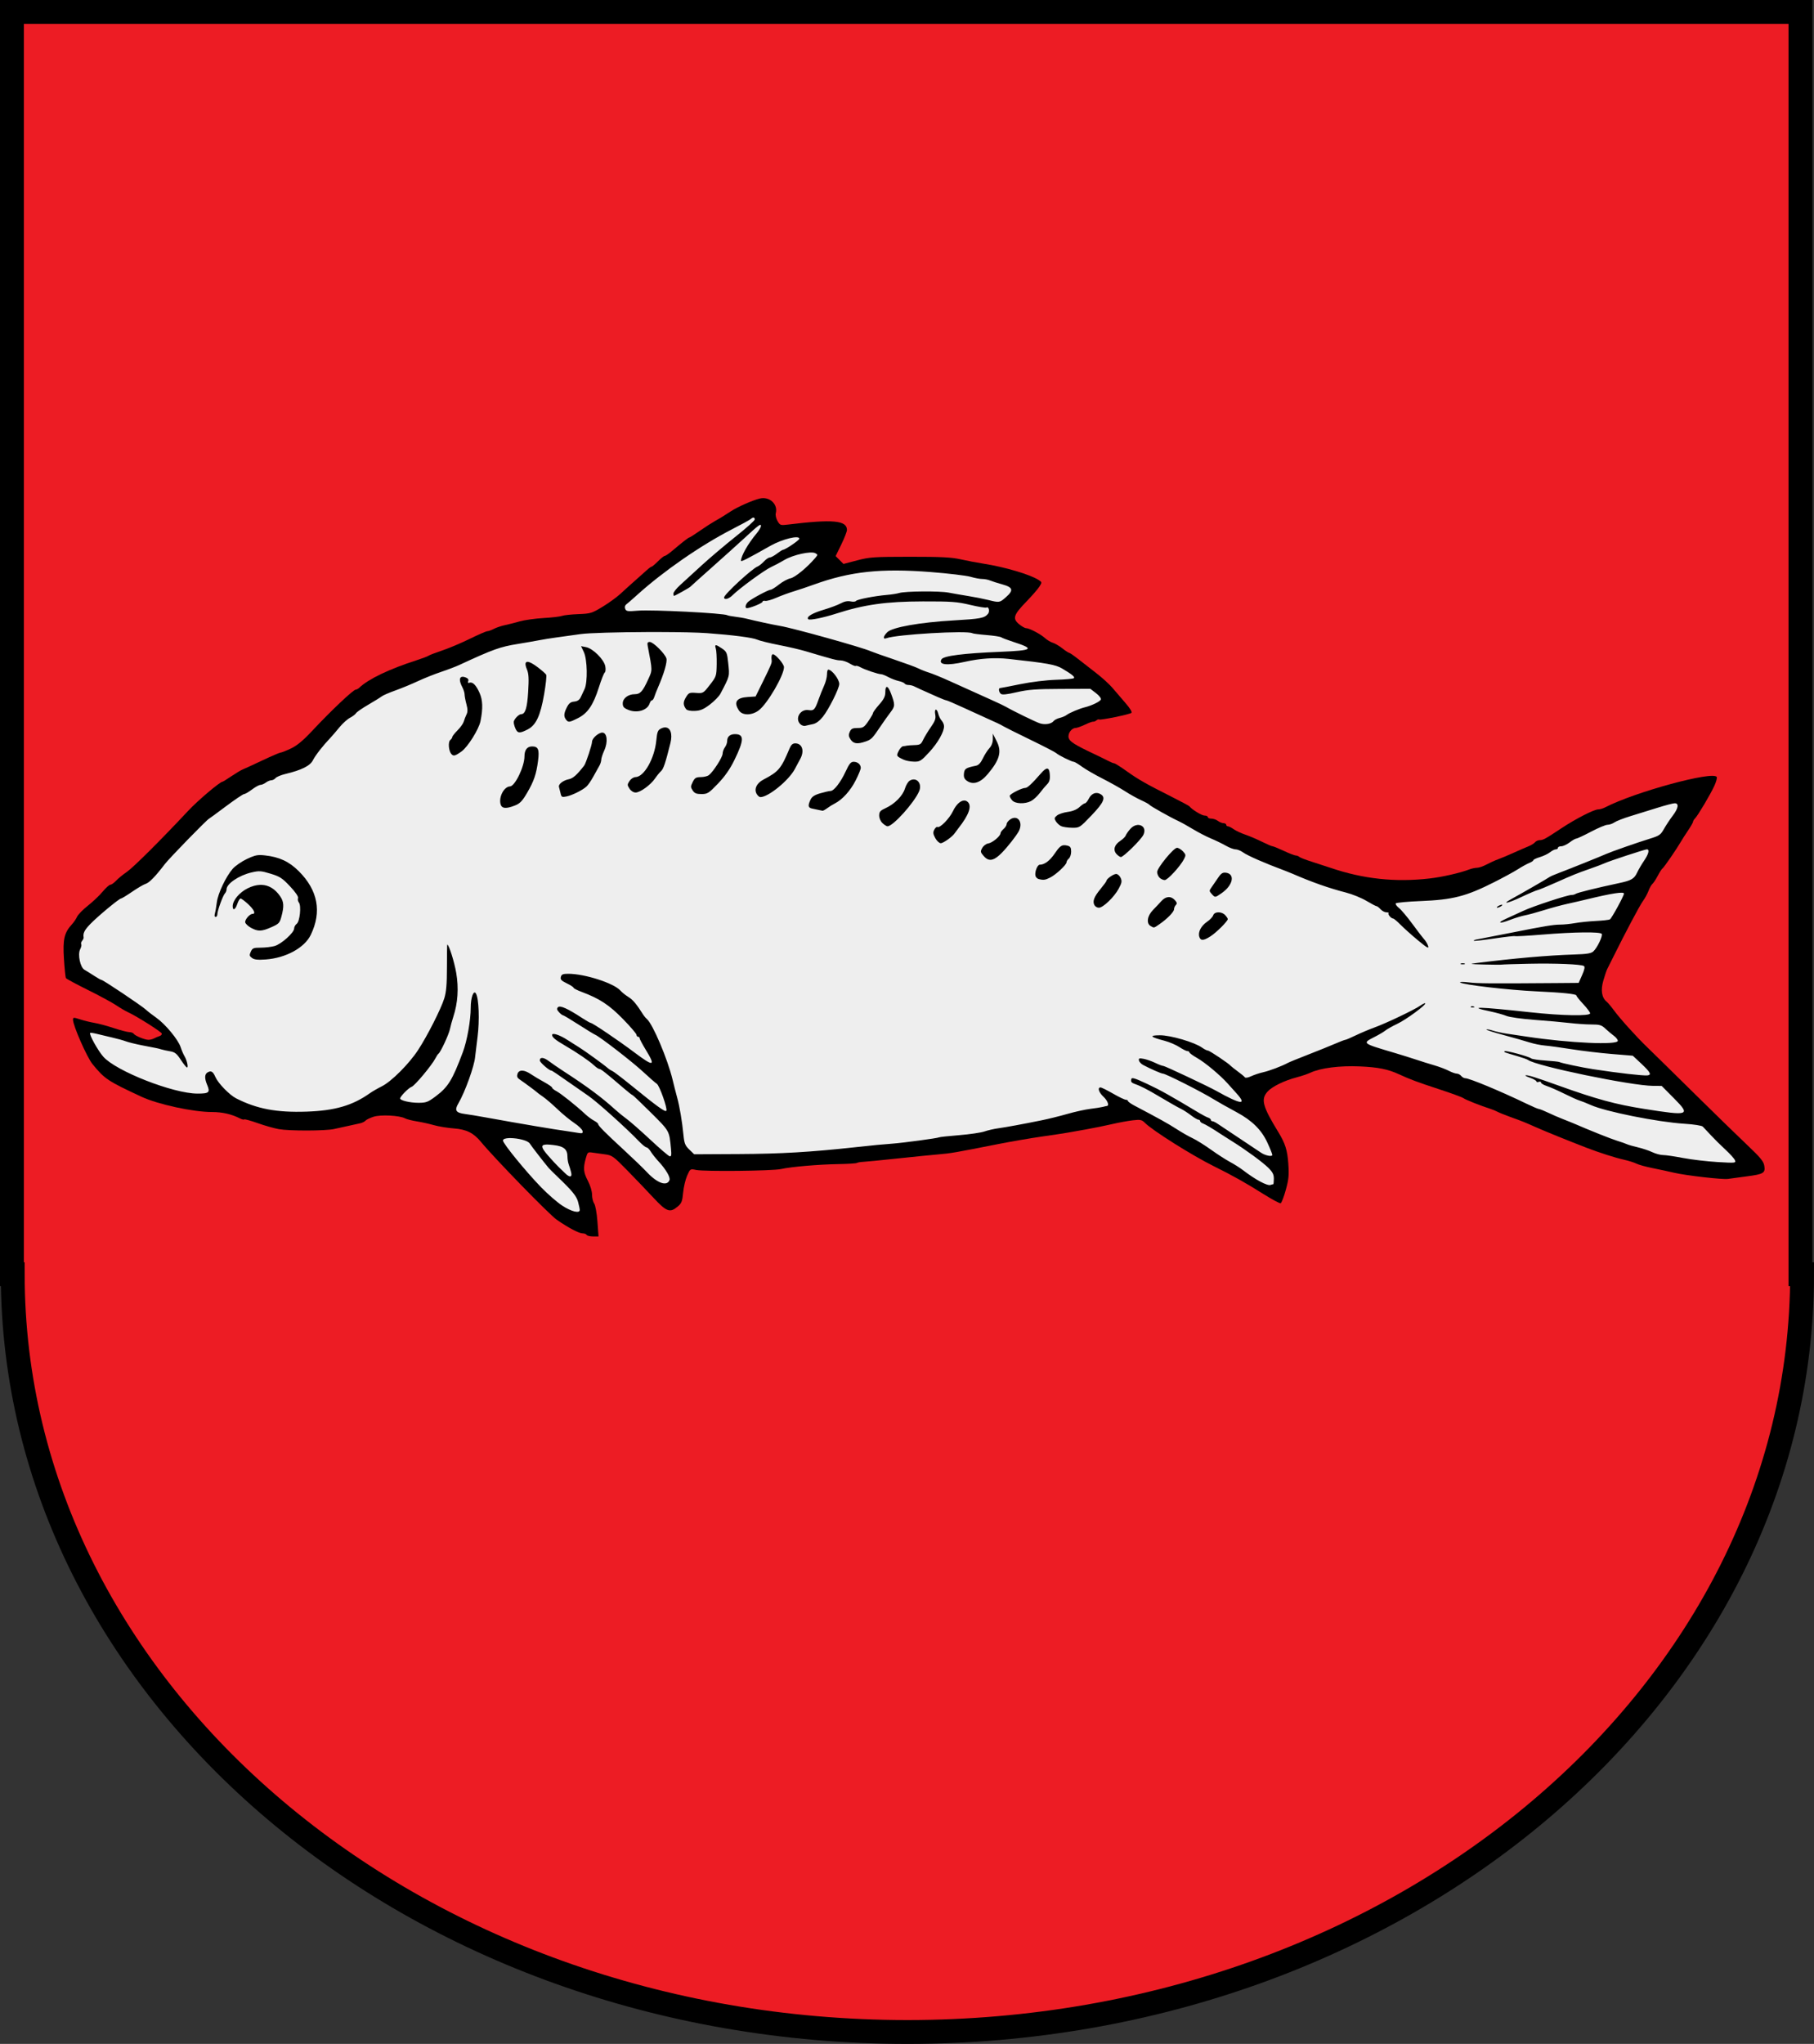
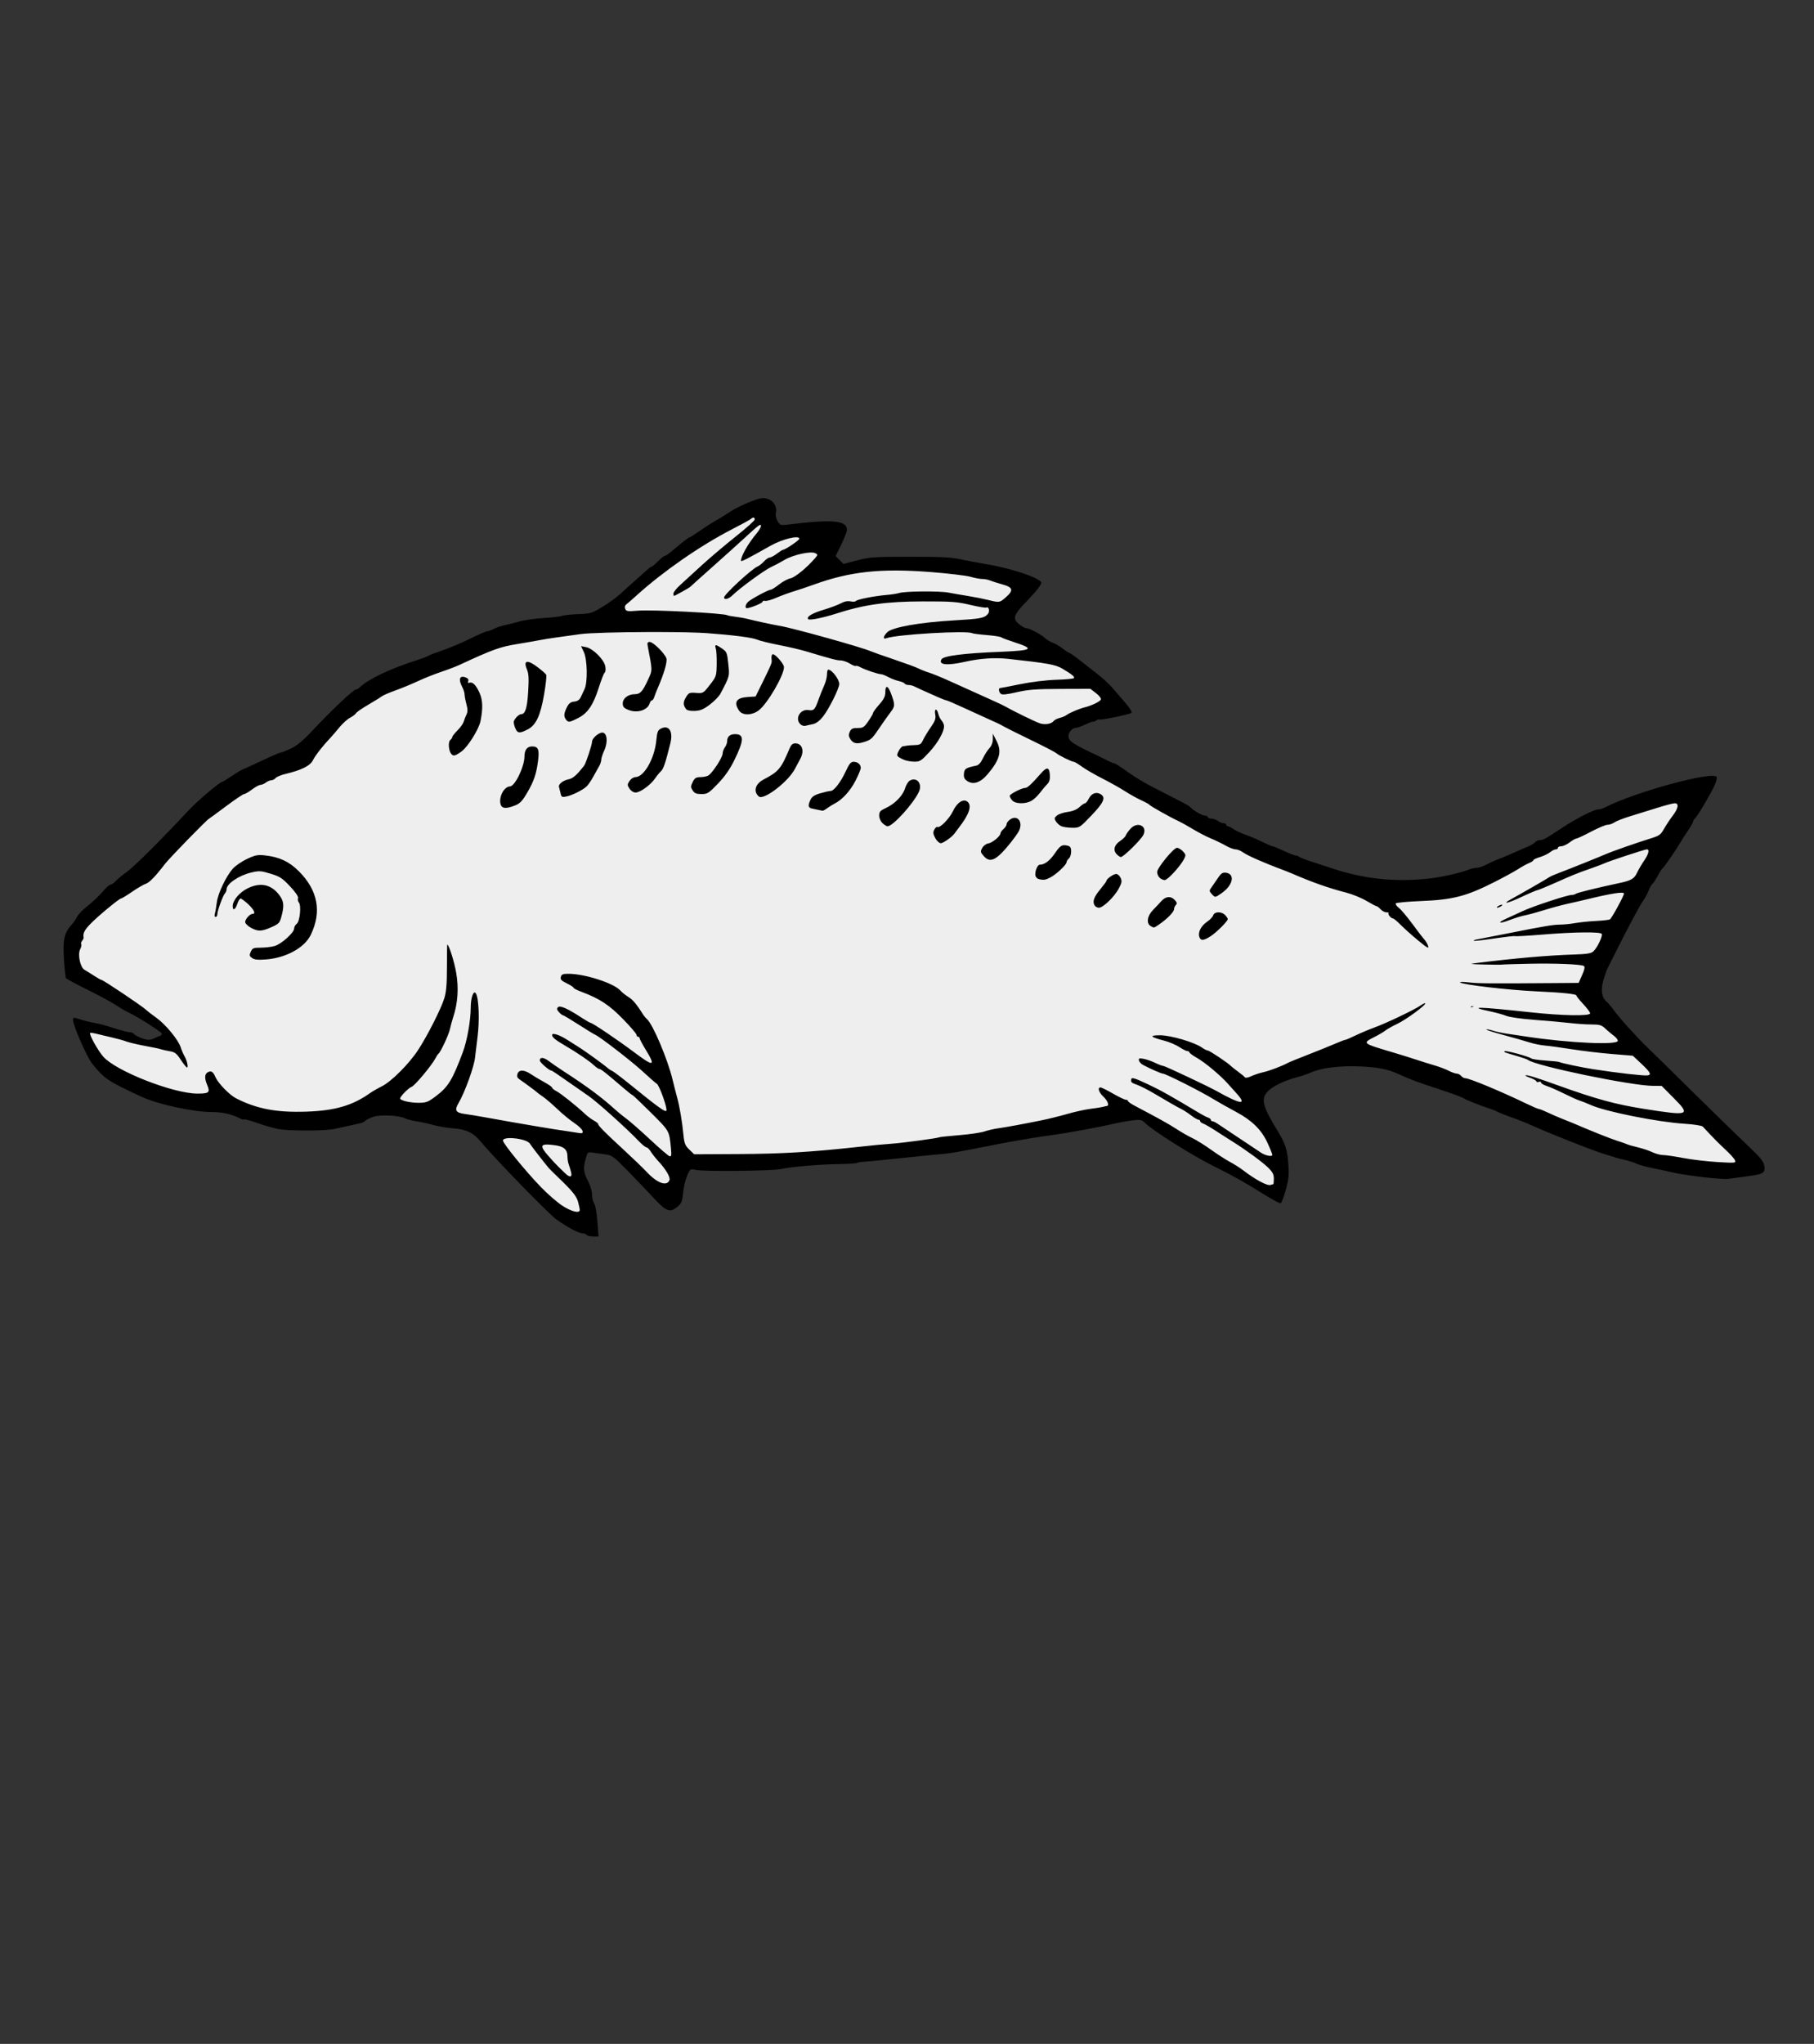
<svg xmlns="http://www.w3.org/2000/svg" xmlns:ns1="http://sodipodi.sourceforge.net/DTD/sodipodi-0.dtd" xmlns:ns2="http://www.inkscape.org/namespaces/inkscape" id="svg2" ns1:version="0.32" ns2:version="0.45.1" width="1181.301" height="1330.563" version="1.0" ns1:docbase="/home/liftarn/Bilder" ns1:docname="Barsbek_Wappen.svg" ns2:output_extension="org.inkscape.output.svg.inkscape">
  <rect width="100%" height="100%" fill="#333333" stroke="none" />
  <defs id="defs5" />
  <ns1:namedview ns2:window-height="627" ns2:window-width="910" ns2:pageshadow="2" ns2:pageopacity="0.0" guidetolerance="10.0" gridtolerance="10.0" objecttolerance="10.0" borderopacity="1.0" bordercolor="#666666" pagecolor="#ffffff" id="base" ns2:zoom="0.29465683" ns2:cx="855.87819" ns2:cy="630.3173" ns2:window-x="0" ns2:window-y="25" ns2:current-layer="svg2" />
-   <path d="M 7.77,7.77 L 7.77,829.493 L 8.293,829.493 C 8.293,1101.795 269.306,1322.793 590.912,1322.793 C 912.518,1322.793 1173.532,1101.795 1173.532,829.493 L 1172.476,829.493 L 1172.476,7.77 L 7.77,7.77 z " style="fill:#ed1c24;fill-opacity:1;stroke:#000000;stroke-width:15.539" id="CoA_Nr._11" />
  <g id="g2320" transform="translate(-1.458,-4.083)">
    <path id="path2300" d="M 383.5,808 C 383.16,807.45 381.991,807 380.901,807 C 378.48,807 371.65,803.404 363.979,798.09 C 359.132,794.731 323.36,757.99 314.654,747.428 C 309.836,741.583 305.188,739.276 297,738.666 C 292.875,738.358 287.025,737.4 284,736.536 C 280.975,735.673 275.959,734.564 272.854,734.074 C 269.748,733.583 266.303,732.698 265.199,732.106 C 261.623,730.193 249.337,729.571 244.711,731.07 C 242.395,731.82 240.05,732.959 239.5,733.601 C 238.95,734.243 237.375,735.021 236,735.331 C 230.929,736.472 223.376,738.129 219,739.062 C 213.083,740.324 189.983,740.366 183,739.129 C 179.975,738.593 173.795,736.837 169.267,735.227 C 164.739,733.617 160.801,732.533 160.516,732.818 C 160.23,733.103 158.985,732.814 157.748,732.175 C 152.389,729.407 146.261,728 139.567,728 C 127.2,728 104.266,723.026 93.5,718.009 C 71.532,707.771 69.66,706.524 61.707,696.818 C 58.105,692.422 49,671.722 49,667.928 C 49,666.314 49.324,666.3 53.75,667.72 C 56.362,668.559 60.525,669.576 63,669.98 C 65.475,670.385 71.1,671.899 75.5,673.345 C 79.9,674.791 84.486,675.98 85.691,675.987 C 86.896,675.994 88.164,676.457 88.509,677.015 C 89.335,678.352 95.733,681 98.136,681 C 99.176,681 100.809,680.583 101.764,680.073 C 102.719,679.563 104.325,678.888 105.333,678.572 C 106.341,678.257 107,677.5 106.797,676.891 C 106.393,675.678 90.607,665.7 85,663.112 C 83.075,662.224 79.475,660.119 77,658.433 C 74.525,656.748 66.299,652.296 58.72,648.54 C 51.14,644.784 44.691,641.309 44.388,640.819 C 44.085,640.328 43.503,634.656 43.094,628.214 C 42.29,615.535 43.299,611.215 48.334,605.767 C 49.525,604.479 51.026,602.262 51.67,600.842 C 52.313,599.421 55.463,596.197 58.67,593.677 C 61.876,591.157 66.21,587.049 68.3,584.548 C 70.39,582.046 72.674,580 73.375,580 C 74.077,580 75.742,578.827 77.076,577.394 C 78.409,575.96 81.525,573.41 84,571.727 C 88.173,568.889 106.267,550.88 124,531.915 C 130.28,525.199 144.678,513 146.325,513 C 146.586,513 149.207,511.375 152.15,509.389 C 155.092,507.402 158.4,505.426 159.5,504.996 C 160.6,504.566 166.36,501.916 172.301,499.107 C 178.241,496.298 183.598,494 184.204,494 C 184.811,494 187.808,492.817 190.865,491.37 C 194.815,489.502 198.75,486.258 204.462,480.16 C 217.207,466.554 231.543,453 233.189,453 C 233.714,453 234.736,452.438 235.46,451.75 C 241.441,446.073 255.027,439.581 273,433.812 C 276.575,432.664 279.95,431.382 280.5,430.962 C 281.05,430.542 285.04,429.015 289.366,427.567 C 293.692,426.12 301.789,422.701 307.359,419.968 C 312.929,417.236 318.074,415 318.793,415 C 319.511,415 321.433,414.31 323.063,413.467 C 324.694,412.624 327.934,411.534 330.264,411.045 C 332.594,410.555 336.975,409.446 340,408.579 C 343.025,407.713 349.942,406.746 355.37,406.431 C 360.799,406.117 366.23,405.483 367.44,405.023 C 368.649,404.563 373.433,404.043 378.069,403.868 C 386.055,403.566 386.892,403.311 393.943,399.025 C 398.037,396.536 403.311,392.7 405.664,390.5 C 408.017,388.3 412.252,384.475 415.076,382 C 417.899,379.525 421.308,376.488 422.65,375.25 C 423.993,374.012 425.408,372.986 425.795,372.968 C 426.183,372.951 428.053,371.376 429.952,369.468 C 431.85,367.561 433.821,366 434.331,366 C 434.84,366 436.99,364.538 439.107,362.75 C 445.974,356.951 449.763,354 450.339,354 C 450.65,354 453.738,352.033 457.202,349.629 C 460.666,347.224 465.021,344.412 466.881,343.379 C 470.521,341.355 471.333,340.858 477.63,336.793 C 482.043,333.944 491.733,329.687 496.242,328.617 C 502.572,327.114 508.204,332.29 506.66,338.192 C 506.346,339.391 506.853,341.653 507.798,343.275 C 509.414,346.051 509.752,346.167 514.5,345.584 C 543.79,341.987 553,342.821 553,349.069 C 553,350.128 551.343,354.391 549.318,358.542 L 545.635,366.09 L 548.195,368.65 L 550.755,371.209 L 559.627,368.879 C 567.792,366.735 570.534,366.547 594,366.531 C 614.314,366.516 621.025,366.855 627,368.195 C 631.125,369.121 637.875,370.402 642,371.041 C 655.687,373.162 672.274,378.07 677.809,381.636 C 680.09,383.105 680.096,383.159 678.295,386.003 C 677.292,387.587 673.469,391.979 669.799,395.764 C 661.498,404.325 660.707,406.734 665.006,410.351 C 666.737,411.808 668.812,413 669.617,413 C 671.75,413 679.102,416.858 682,419.498 C 683.375,420.75 685.625,422.096 687,422.489 C 688.375,422.882 691.161,424.507 693.191,426.101 C 695.222,427.696 697.247,429.025 697.691,429.056 C 698.136,429.086 700.612,430.774 703.194,432.806 C 705.776,434.838 711.176,439.04 715.194,442.144 C 719.212,445.248 724.075,449.68 726,451.992 C 727.925,454.305 731.678,458.677 734.34,461.708 C 737.249,465.021 738.817,467.583 738.27,468.13 C 737.25,469.15 717.788,473.122 717.114,472.448 C 716.878,472.211 716.127,472.479 715.447,473.044 C 714.767,473.608 713.826,473.982 713.355,473.875 C 712.885,473.768 710.475,474.642 708,475.818 C 705.525,476.994 702.782,477.966 701.905,477.978 C 699.256,478.015 696.689,481.623 697.373,484.349 C 698,486.847 701.208,488.89 714,494.938 C 717.575,496.628 721.774,498.683 723.331,499.505 C 724.888,500.327 726.574,501 727.077,501 C 727.581,501 731.183,503.276 735.082,506.059 C 742.774,511.547 747.656,514.326 764.5,522.804 C 770.55,525.85 775.725,528.626 776,528.973 C 777.701,531.124 784.032,535 785.844,535 C 787.03,535 788,535.45 788,536 C 788,536.55 789.039,537 790.309,537 C 791.579,537 793.491,537.661 794.559,538.468 C 795.626,539.276 797.288,539.951 798.25,539.968 C 799.212,539.986 800,540.45 800,541 C 800,541.55 800.493,542 801.096,542 C 801.698,542 803.386,542.847 804.846,543.882 C 806.306,544.917 809.683,546.502 812.352,547.404 C 815.02,548.307 819.904,550.385 823.205,552.023 C 826.505,553.66 829.628,555 830.144,555 C 830.661,555 833.971,556.35 837.5,558 C 841.029,559.65 844.52,561 845.258,561 C 845.996,561 847.028,561.4 847.55,561.889 C 848.072,562.378 851.65,563.771 855.5,564.986 C 859.35,566.2 864.975,568.035 868,569.063 C 889.264,576.29 910.067,578.523 932.352,575.969 C 940.678,575.016 952.217,572.389 958.388,570.042 C 959.896,569.469 962.12,569 963.33,569 C 964.54,569 967.315,568.043 969.496,566.874 C 971.678,565.705 975.046,564.183 976.982,563.492 C 978.917,562.802 983.425,560.913 987,559.295 C 990.575,557.676 994.948,555.775 996.717,555.069 C 998.486,554.363 1000.454,553.158 1001.089,552.392 C 1001.725,551.627 1003.096,551 1004.136,551 C 1006.361,551 1007.816,550.205 1018.207,543.312 C 1027.514,537.139 1039.492,531 1042.23,531 C 1043.309,531 1045.386,530.38 1046.846,529.622 C 1065.973,519.695 1116.919,505.825 1119.417,509.865 C 1119.769,510.435 1119.06,513.061 1117.841,515.7 C 1115.211,521.398 1107.175,534.945 1105.312,536.821 C 1104.591,537.548 1104,538.538 1104,539.021 C 1104,539.504 1102.54,542.06 1100.755,544.7 C 1098.97,547.34 1096.833,550.678 1096.005,552.118 C 1093.345,556.744 1084.995,568.885 1084.086,569.447 C 1083.603,569.745 1082.219,571.885 1081.012,574.202 C 1079.804,576.518 1078.252,578.883 1077.563,579.457 C 1076.873,580.031 1075.717,582.075 1074.995,584 C 1074.272,585.925 1072.624,588.937 1071.332,590.694 C 1069.279,593.486 1059.888,611.206 1051.562,628 C 1050.062,631.025 1048.485,634.18 1048.058,635.012 C 1047.63,635.844 1046.519,639.142 1045.589,642.342 C 1043.75,648.667 1044.497,653.519 1047.718,656.17 C 1048.606,656.902 1050.64,659.3 1052.236,661.5 C 1056.178,666.93 1067.238,679.201 1074.28,685.956 C 1077.46,689.005 1091.007,702.3 1104.386,715.5 C 1117.765,728.7 1133.458,743.984 1139.26,749.465 C 1147.819,757.551 1149.918,760.097 1150.392,762.965 C 1151.179,767.722 1149.947,768.457 1138.759,769.908 C 1133.667,770.568 1128.272,771.296 1126.771,771.525 C 1123.229,772.066 1099.242,769.323 1091.5,767.492 C 1088.2,766.711 1081.963,765.367 1077.639,764.505 C 1073.316,763.642 1068.591,762.336 1067.139,761.603 C 1065.688,760.869 1062.025,759.715 1059,759.039 C 1053.235,757.751 1042.962,754.464 1034.5,751.2 C 1022.079,746.409 1007.92,740.668 1001.5,737.819 C 993.902,734.448 993.394,734.245 984.5,731.018 C 981.2,729.82 977.631,728.371 976.568,727.798 C 975.506,727.225 973.481,726.394 972.068,725.951 C 966.097,724.079 955.611,719.922 954.467,718.972 C 953.786,718.408 946.54,715.753 938.365,713.074 C 924.348,708.48 919.618,706.715 912.5,703.421 C 905.363,700.119 898.862,698.814 887,698.304 C 873.815,697.736 861.403,699.317 854.778,702.409 C 852.975,703.251 849.025,704.588 846,705.38 C 837.687,707.558 829.81,711.423 826.832,714.786 C 822.444,719.741 823.684,724.35 833.881,741 C 838.387,748.358 839.806,752.806 840.418,761.5 C 840.953,769.094 840.696,771.787 838.776,778.734 C 837.524,783.263 836.023,787.153 835.44,787.38 C 834.857,787.606 829.682,784.829 823.94,781.209 C 812.704,774.125 803.873,769.177 792,763.314 C 777.97,756.387 752.154,740.154 747.052,735.052 C 745.006,733.006 744.135,732.824 739.127,733.395 C 736.032,733.748 729.9,734.874 725.5,735.897 C 721.1,736.921 713.45,738.47 708.5,739.339 C 703.55,740.209 698.15,741.168 696.5,741.47 C 694.85,741.772 687.425,742.889 680,743.951 C 672.575,745.014 659.525,747.262 651,748.948 C 623.279,754.428 620.599,754.892 613,755.525 C 608.875,755.869 596.725,757.086 586,758.231 C 575.275,759.376 565.15,760.365 563.5,760.43 C 561.85,760.494 560.05,760.811 559.5,761.134 C 558.95,761.457 553.55,761.799 547.5,761.893 C 534.548,762.094 516.533,763.642 510.074,765.109 C 504.57,766.359 460.069,766.832 454.717,765.698 C 450.953,764.901 450.923,764.92 448.931,769.422 C 447.83,771.911 446.654,776.9 446.317,780.509 C 445.79,786.154 445.295,787.416 442.775,789.536 C 437.752,793.762 435.506,792.953 427.059,783.876 C 422.902,779.408 415.186,771.347 409.913,765.962 C 400.917,756.775 400.024,756.133 395.413,755.542 C 392.711,755.195 389.059,754.691 387.298,754.42 C 384.25,753.951 384.04,754.133 382.911,758.214 C 381.141,764.614 381.396,767.246 384.333,772.863 C 385.858,775.78 387,779.589 387,781.759 C 387,783.847 387.625,786.447 388.389,787.538 C 389.179,788.666 390.092,793.715 390.508,799.26 L 391.238,809 L 387.678,809 C 385.72,809 383.84,808.55 383.5,808 z " style="fill:#000000" />
    <path id="path2298" d="M 492.219,341.031 C 491.752,340.968 491.111,341.262 490.438,341.906 C 489.915,342.406 484.325,345.466 478,348.719 C 457.674,359.172 433.349,376.021 416.312,391.438 C 413.303,394.161 410.184,396.877 409.375,397.469 C 408.45,398.145 408.146,399.24 408.594,400.406 C 409.231,402.068 410.104,402.187 416.906,401.625 C 426.156,400.86 472.953,403.251 475.125,404.594 C 475.536,404.847 477.816,405.284 480.188,405.562 C 482.559,405.841 486.075,406.445 488,406.938 C 492.974,408.211 504.786,410.762 509.5,411.562 C 518.169,413.034 562.929,425.526 568.5,428.031 C 569.6,428.526 576.36,430.924 583.531,433.344 C 590.702,435.764 597.902,438.393 599.531,439.219 C 601.16,440.045 604.3,441.291 606.5,441.969 C 608.7,442.646 614.775,445.127 620,447.5 C 629.965,452.027 635.903,454.719 647.5,459.906 C 651.35,461.628 655.4,463.548 656.5,464.188 C 661.345,467.003 676.177,474.218 678.719,475 C 682.119,476.046 686.127,475.364 687.562,473.5 C 688.146,472.742 689.946,471.823 691.562,471.438 C 693.179,471.052 695.175,470.21 696,469.562 C 697.74,468.196 704.373,465.394 708,464.5 C 712.497,463.392 717.865,460.766 718.375,459.438 C 718.65,458.722 717.217,456.865 715.188,455.312 L 711.5,452.5 L 692,452.562 C 675.974,452.62 670.897,453.008 663.5,454.719 C 657.242,456.166 654.119,456.493 653.25,455.781 C 651.89,454.667 651.537,452 652.75,452 C 653.163,452 659.065,450.853 665.875,449.469 C 673.097,448.001 682.806,446.822 689.156,446.625 C 695.144,446.439 700.381,445.962 700.781,445.562 C 701.596,444.748 699.528,443.071 693.188,439.312 C 688.864,436.75 683.578,435.787 658.312,433.031 C 649.274,432.045 639.76,432.673 629.844,434.906 C 618.185,437.531 612.333,436.907 614.594,433.281 C 616.007,431.015 628.807,429.392 652.781,428.406 C 674.252,427.524 675.564,426.553 661.5,422 C 657.65,420.754 654.05,419.395 653.5,418.969 C 652.95,418.543 648.675,417.881 644,417.5 C 639.325,417.119 635.132,416.584 634.688,416.312 C 631.531,414.383 585.205,417.074 578.719,419.562 C 576.267,420.503 576.562,418.335 579.25,415.656 C 582.489,412.428 600.395,409.24 622.375,407.969 C 640.038,406.947 642.526,406.48 644.844,403.688 C 646.152,402.112 645.343,398.686 643.875,399.594 C 643.368,399.907 638.566,399.112 633.219,397.844 C 624.634,395.807 621.041,395.558 602.5,395.594 C 578.586,395.639 564.301,397.636 546,403.531 C 537.533,406.259 528.661,408.036 527.812,407.188 C 526.315,405.69 530.302,403.256 537.938,401 C 542.027,399.791 546.977,397.931 548.938,396.875 C 551.316,395.594 553.457,395.177 555.375,395.594 C 556.956,395.937 558.531,395.804 558.875,395.312 C 559.599,394.276 570.994,392.052 579,391.375 C 582.025,391.119 585.625,390.55 587,390.125 C 590.926,388.912 613.378,388.741 619.219,389.875 C 622.12,390.438 627.875,391.435 632,392.094 C 636.125,392.752 641.966,393.91 644.969,394.656 C 652.308,396.479 652.423,396.458 656.469,392.906 C 661.671,388.339 661.174,386.46 654.25,384.531 C 651.087,383.65 647.451,382.502 646.188,381.969 C 644.924,381.436 642.649,381 641.125,381 C 639.601,381 636.15,380.357 633.438,379.562 C 630.725,378.768 619.017,377.372 607.438,376.469 C 575.112,373.947 555.075,376.09 531.5,384.625 C 527.65,386.019 521.8,388.003 518.5,389 C 515.2,389.997 510.025,391.889 507,393.219 C 503.975,394.548 500.712,395.464 499.75,395.25 C 498.788,395.036 498,395.305 498,395.844 C 498,396.712 489.933,400 487.812,400 C 486.355,400 486.948,397.341 488.75,395.781 C 491.119,393.731 501.833,388.012 503.312,388 C 503.966,387.995 506.412,386.452 508.75,384.594 C 511.088,382.735 514.463,380.919 516.25,380.562 C 519.211,379.972 527.148,373.443 532.344,367.312 C 534.121,365.216 534.121,365.133 532.344,364.188 C 529.548,362.701 517.926,365.253 512.312,368.594 C 509.663,370.171 505.695,372.277 503.5,373.281 C 499.256,375.223 482.94,387.154 478.656,391.438 C 476.073,394.021 473,394.877 473,393 C 473,391.05 491.214,374.239 494.844,372.844 C 495.76,372.491 497.604,371.029 498.938,369.594 C 500.271,368.159 501.984,367 502.75,367 C 503.516,367 505.604,365.875 507.406,364.5 C 509.209,363.125 510.991,362 511.344,362 C 512.783,362 522,355.755 522,354.781 C 522,352.307 510.897,355.019 503.188,359.375 C 487.687,368.133 484,369.992 484,369.125 C 484,366.036 488.667,357.887 494.25,351.219 C 495.762,349.412 497,347.269 497,346.469 C 497,344.694 495.726,345.635 485.562,355 C 481.675,358.582 472.425,366.908 465,373.5 C 457.575,380.092 451.275,385.754 451,386.062 C 450.432,386.701 440.948,392 440.375,392 C 440.169,392 440,391.314 440,390.469 C 440,389.624 441.913,387.195 444.25,385.062 C 446.587,382.93 453,377.053 458.5,372.031 C 464,367.009 473.993,358.557 480.719,353.219 C 487.444,347.881 492.957,342.938 492.969,342.25 C 492.982,341.517 492.686,341.094 492.219,341.031 z M 423.031,415.531 C 404.036,415.61 384.854,416.104 379.5,416.875 C 374.55,417.588 367.575,418.551 364,419.031 C 360.425,419.512 355.25,420.339 352.5,420.875 C 349.75,421.411 343.45,422.512 338.5,423.312 C 327.107,425.154 322.587,426.771 300.5,437 C 298.3,438.019 292.979,440.055 288.656,441.5 C 284.334,442.945 277.47,445.691 273.406,447.594 C 269.342,449.497 262.738,452.2 258.75,453.625 C 254.762,455.05 250.825,456.773 250,457.438 C 249.175,458.102 245.248,460.532 241.281,462.844 C 237.314,465.156 233.714,467.637 233.281,468.375 C 232.848,469.113 231.13,470.448 229.438,471.312 C 227.745,472.177 224.61,474.987 222.5,477.562 C 220.39,480.138 217.741,483.236 216.594,484.438 C 211.707,489.556 206.871,495.747 205.25,498.969 C 203.397,502.651 197.852,505.403 187.156,507.969 C 184.37,508.637 181.582,509.817 180.938,510.594 C 180.293,511.37 179.02,512.014 178.125,512.031 C 177.23,512.049 175.63,512.724 174.562,513.531 C 173.495,514.339 171.92,515.016 171.062,515.031 C 170.205,515.047 167.723,516.397 165.562,518.031 C 163.402,519.666 161.094,521 160.438,521 C 159.781,521 154.444,524.6 148.562,529 C 142.681,533.4 137.777,537 137.656,537 C 136.821,537 111.767,562.707 108.781,566.625 C 102.674,574.64 98.632,578.78 96.281,579.469 C 95.062,579.826 91.131,582.119 87.562,584.562 C 83.994,587.006 80.718,588.999 80.281,589 C 79.074,589.002 65.061,600.635 60.25,605.625 C 56.449,609.568 55.417,611.616 55.906,614.344 C 55.991,614.814 55.554,615.819 54.938,616.562 C 54.321,617.306 54.081,618.305 54.375,618.781 C 54.669,619.257 54.347,620.727 53.656,622.062 C 51.936,625.389 53.711,633.87 56.469,635.406 C 57.56,636.014 60.348,637.737 62.656,639.25 C 64.964,640.763 67.173,642 67.562,642 C 68.601,642 93.627,658.756 96.406,661.312 C 97.709,662.511 100.788,664.899 103.25,666.625 C 109.063,670.7 117.47,680.829 119.062,685.688 C 119.751,687.788 120.855,690.4 121.531,691.5 C 123.135,694.109 124.255,699 123.25,699 C 122.818,699 121.003,696.757 119.219,694.031 C 116.542,689.942 115.335,688.989 112.25,688.469 C 110.194,688.122 107.6,687.55 106.5,687.219 C 104.154,686.513 104.713,686.65 94.5,684.688 C 90.094,683.841 85.136,682.622 83.5,682 C 81.864,681.378 77.808,680.255 74.5,679.5 C 71.192,678.745 66.716,677.679 64.531,677.125 C 62.347,676.571 60.383,676.305 60.156,676.531 C 59.317,677.37 65.169,687.919 68.719,691.969 C 76.951,701.36 114.312,716 130.062,716 C 137.656,716 138.43,715.296 136.344,710.281 C 134.514,705.884 134.668,703.242 136.812,702.094 C 139.018,700.914 140.176,701.667 141.75,705.25 C 143.551,709.348 150.895,716.888 155.219,719.094 C 168.65,725.946 181.584,728.41 201,727.75 C 219.552,727.119 231.01,723.783 242.375,715.719 C 243.964,714.591 247.467,712.575 250.125,711.25 C 256.352,708.147 267.839,696.649 273.75,687.594 C 279.818,678.299 288.624,660.929 290.781,654 C 292.069,649.864 292.492,644.843 292.5,633.75 C 292.506,625.637 292.607,619 292.719,619 C 293.799,619 297.312,630.131 298.562,637.469 C 300.252,647.381 299.612,657.047 296.625,666.125 C 295.836,668.523 294.862,672.075 294.469,674 C 293.751,677.51 288.384,689.062 287.031,690 C 286.635,690.275 285.737,691.625 285.031,693 C 282.686,697.571 271.531,710.92 269.5,711.594 C 267.599,712.224 262.117,717.773 262.031,719.156 C 261.95,720.455 268.41,722 273.906,722 C 278.963,722 280.122,721.574 285.219,717.75 C 293.314,711.676 296.051,707.216 302.875,689 C 305.645,681.606 308,668.291 308,660.094 C 308,653.48 309.855,648.354 311.375,650.812 C 313.303,653.931 313.842,668.257 312.438,679.188 C 311.638,685.411 310.937,691.175 310.875,692 C 310.429,697.919 304.265,715.072 299.938,722.406 C 297.273,726.923 298.294,728.515 304.281,729.281 C 306.61,729.579 312.325,730.526 317,731.375 C 340.655,735.669 362.962,739.429 371,740.5 C 372.925,740.757 376.009,741.247 377.844,741.562 C 380.681,742.05 381.106,741.854 380.812,740.312 C 380.623,739.316 378.245,737.002 375.5,735.188 C 372.755,733.373 367.8,729.319 364.5,726.156 C 361.2,722.994 356.925,719.322 355,718 C 353.075,716.678 351.275,715.336 351,715.031 C 350.481,714.455 342.898,708.856 339.625,706.625 C 338.296,705.719 337.948,704.73 338.438,703.188 C 339.349,700.314 342.772,700.359 347.125,703.312 C 348.995,704.581 352.868,706.9 355.75,708.469 C 358.632,710.037 361,711.677 361,712.125 C 361,712.573 362.276,713.627 363.844,714.438 C 366.689,715.909 376.819,723.983 382.5,729.312 C 384.15,730.86 386.738,732.786 388.25,733.594 C 389.762,734.402 391,735.399 391,735.812 C 391,736.908 395.293,741.232 407.531,752.5 C 413.505,758 420.371,764.617 422.781,767.188 C 429.539,774.393 435.801,776.577 437.438,772.312 C 438.135,770.494 435.055,765.241 430.312,760.156 C 428.441,758.15 426.168,755.263 425.25,753.75 C 424.332,752.237 423.054,751 422.438,751 C 421.821,751 419.485,749.087 417.25,746.75 C 409.242,738.374 390.149,721.243 384.625,717.469 C 383.05,716.393 379.858,714.15 377.5,712.5 C 363.283,702.554 360.96,701 360.438,701 C 359.086,701 353,695.655 353,694.469 C 353,692.104 355.46,692.262 358.906,694.875 C 360.777,696.293 365.094,699.26 368.5,701.469 C 384.059,711.561 393.261,718.402 402,726.344 C 403.925,728.093 407.339,730.89 409.594,732.531 C 411.849,734.173 418.757,740.225 424.938,746 C 431.118,751.775 436.807,756.639 437.562,756.812 C 438.642,757.061 438.81,755.991 438.406,751.812 C 437.267,740.037 437.592,740.609 425.406,728.469 C 419.081,722.167 413.66,717 413.375,717 C 413.09,717 410.536,715.01 407.688,712.562 C 396.008,702.526 392.823,700 391.844,700 C 391.278,700 389.619,698.879 388.156,697.5 C 385.221,694.733 376.975,689.13 369,684.5 C 363.128,681.09 361,679.306 361,677.812 C 361,676.181 365.994,677.824 371,681.094 C 373.475,682.71 376.789,684.796 378.375,685.75 C 381.695,687.748 394.723,697.166 397.062,699.25 C 397.93,700.022 399.297,700.913 400.094,701.219 C 400.891,701.525 406.183,705.523 411.844,710.125 C 429.543,724.514 434.721,728.266 435.406,727.156 C 436.256,725.781 430.879,710.623 429.188,709.625 C 428.358,709.136 424.344,705.608 420.25,701.812 C 413.132,695.212 392.145,678.99 389,677.656 C 388.175,677.306 383.299,674.341 378.156,671.031 C 373.014,667.722 368.472,665 368.062,665 C 367.653,665 366.476,664.082 365.469,662.969 C 364.038,661.387 363.9,660.694 364.844,659.75 C 366.173,658.42 371.077,660.614 380.469,666.75 C 383.206,668.538 385.778,670 386.188,670 C 387.33,670 404.413,681.551 414.562,689.188 C 427.232,698.721 428.666,698.391 422,687.5 C 419.8,683.906 418,680.509 418,679.969 C 418,679.428 417.55,679 417,679 C 416.45,679 415.98,678.438 415.969,677.75 C 415.957,677.062 412.019,672.45 407.188,667.5 C 398.245,658.338 391.953,654.184 380.438,649.875 C 377.455,648.759 375,647.526 375,647.125 C 375,646.724 373.025,645.431 370.594,644.25 C 367.031,642.519 366.255,641.717 366.688,640.062 C 367.123,638.397 368.029,638 371.5,638 C 382.237,638 401.128,644.074 405.438,648.906 C 406.501,650.099 408.891,652.007 410.75,653.156 C 413.668,654.96 415.958,657.71 420.5,664.875 C 421.05,665.743 422.055,666.906 422.719,667.469 C 426.583,670.745 436.239,693.554 439.469,707 C 440.328,710.575 441.653,715.75 442.406,718.5 C 444.046,724.489 445.685,734.135 446.531,742.906 C 447.06,748.381 447.596,749.77 450.312,752.406 L 453.5,755.5 L 483,755.344 C 510.114,755.211 529.453,754.074 558.5,750.906 C 571.603,749.477 575.797,749.085 582.5,748.594 C 589.692,748.067 612.118,745.033 613.031,744.469 C 613.387,744.249 619.276,743.619 626.125,743.062 C 632.974,742.506 640.355,741.419 642.531,740.656 C 644.707,739.894 648.75,738.976 651.5,738.594 C 656.75,737.864 667.396,735.901 680,733.344 C 684.125,732.507 691.55,730.67 696.5,729.25 C 701.45,727.83 708.2,726.338 711.5,725.938 C 714.8,725.537 718.4,724.975 719.5,724.688 C 720.6,724.4 721.837,724.105 722.25,724.062 C 724.001,723.884 722.778,720.595 720,718 C 716.987,715.185 716.011,712 718.156,712 C 718.789,712 722.434,713.8 726.25,716 C 730.066,718.2 733.817,720 734.594,720 C 735.37,720 736,720.372 736,720.812 C 736,721.253 737.913,722.612 740.25,723.844 C 756.488,732.399 762.219,735.576 767.5,739 C 770.8,741.139 775.525,743.845 778,745 C 780.475,746.155 785.875,749.514 790,752.469 C 794.125,755.423 799.713,759.033 802.406,760.469 C 805.1,761.905 808.925,764.323 810.906,765.844 C 819.022,772.074 826.744,776.209 828.844,775.469 C 829.576,775.211 830.364,775 830.594,775 C 830.824,775 831,773.374 831,771.406 C 831,768.591 830.2,767.047 827.25,764.156 C 823.483,760.466 812.384,752.363 804,747.156 C 801.525,745.619 798.19,743.496 796.594,742.438 C 791.039,738.753 786.489,736.043 784.75,735.406 C 783.788,735.054 783,734.361 783,733.875 C 783,733.389 782.515,733 781.906,733 C 781.298,733 779.16,731.755 777.156,730.219 C 775.152,728.682 772.375,726.856 771,726.188 C 769.625,725.519 766.475,723.788 764,722.344 C 761.525,720.899 756.35,717.877 752.5,715.625 C 748.65,713.373 744.016,711.022 742.188,710.375 C 738.117,708.934 737.728,708.578 738.156,706.594 C 738.432,705.316 740.356,705.877 748.5,709.688 C 757.196,713.757 763.28,717.163 782.5,728.688 C 784.7,730.007 787.288,731.341 788.25,731.656 C 789.212,731.971 790,732.639 790,733.125 C 790,733.611 790.459,734 791.031,734 C 791.604,734 793.291,734.864 794.781,735.906 C 796.271,736.948 802.675,741.197 809,745.375 C 815.325,749.553 821.4,753.61 822.5,754.375 C 825.348,756.356 830,757.306 830,755.906 C 830,755.282 828.479,751.52 826.625,747.562 C 822.876,739.556 816.722,733.508 807,728.25 C 800.202,724.574 794.56,721.402 791.688,719.625 C 783.833,714.767 760.524,703 758.75,703 C 757.726,703 750.959,700.039 746,697.438 C 744.625,696.716 743.348,695.371 743.156,694.438 C 742.863,693.008 743.351,692.831 746.25,693.375 C 748.144,693.73 751.555,694.94 753.812,696.031 C 756.07,697.122 758.423,698 759.062,698 C 760.08,698 788.138,711.215 793.5,714.219 C 809.507,723.185 813.816,723.729 806.75,715.906 C 804.965,713.93 802.341,711.005 800.906,709.406 C 796.033,703.974 786.263,695.809 781.125,692.875 C 778.309,691.267 776,689.603 776,689.156 C 776,688.709 775.417,688.344 774.719,688.344 C 774.02,688.344 771.658,687.161 769.469,685.719 C 767.28,684.276 762.934,682.41 759.781,681.594 C 750.434,679.173 749.498,678.067 756.812,678.031 C 763.735,677.998 779.347,682.573 784.219,686.062 C 785.709,687.13 787.454,688 788.094,688 C 789.132,688 801.75,696.467 803,698 C 803.275,698.337 805.3,699.945 807.5,701.562 C 809.7,703.18 811.795,704.904 812.156,705.406 C 812.532,705.929 814.247,705.639 816.188,704.719 C 818.051,703.834 821.606,702.644 824.062,702.094 C 828.216,701.163 836.324,698.092 840.156,696 C 841.066,695.504 847.141,693.034 853.656,690.5 C 860.172,687.966 868.031,684.782 871.125,683.438 C 874.219,682.093 877.106,681 877.531,681 C 877.957,681 881.051,679.677 884.406,678.062 C 887.762,676.448 893.2,674.158 896.5,672.969 C 903.972,670.276 922.549,661.441 926.312,658.781 C 927.857,657.69 929.323,656.979 929.562,657.219 C 930.436,658.092 917.218,667.816 911.438,670.562 C 908.169,672.115 904.68,674.077 903.688,674.906 C 902.695,675.735 899.577,677.585 896.75,679.031 C 888.387,683.309 888.174,683.139 909.5,689.469 C 914.45,690.938 920.975,692.979 924,694 C 927.025,695.021 932.2,696.631 935.5,697.594 C 938.8,698.557 943.083,700.185 945,701.188 C 946.917,702.19 949.222,703 950.125,703 C 951.028,703 952.315,703.675 953,704.5 C 953.685,705.325 954.887,706 955.656,706 C 958.374,706 978.764,714.481 995.562,722.594 C 999.444,724.468 1003.02,726 1003.531,726 C 1004.043,726 1006.742,727.064 1009.5,728.375 C 1012.258,729.686 1016.525,731.545 1019,732.5 C 1021.475,733.455 1024.4,734.617 1025.5,735.094 C 1036.675,739.939 1050.447,745.447 1054.5,746.688 C 1057.25,747.529 1060.175,748.566 1061,748.969 C 1061.825,749.371 1064.975,750.262 1068,750.969 C 1071.025,751.676 1075.272,753.097 1077.438,754.125 C 1079.603,755.153 1082.752,756 1084.438,756 C 1086.123,756 1092.074,756.874 1097.656,757.938 C 1103.239,759.001 1113.272,760.173 1119.938,760.562 C 1131.607,761.245 1132.024,761.213 1131.281,759.375 C 1130.857,758.325 1128.074,755.241 1125.094,752.5 C 1122.114,749.759 1117.838,745.517 1115.594,743.094 C 1113.349,740.67 1110.986,738.155 1110.344,737.5 C 1109.678,736.822 1104.514,736.01 1098.344,735.625 C 1081.06,734.546 1047.089,727.76 1037.5,723.469 C 1034.75,722.238 1031.375,720.912 1030,720.5 C 1028.625,720.088 1024.125,718.051 1020,716 C 1015.875,713.949 1010.812,711.731 1008.75,711.062 C 1006.688,710.394 1005,709.379 1005,708.812 C 1005,708.246 1004.325,708.058 1003.5,708.375 C 1002.675,708.692 1002,708.549 1002,708.062 C 1002,707.576 1000.087,706.484 997.75,705.656 C 995.413,704.829 994.219,704.137 995.094,704.094 C 996.939,704.002 1001.286,705.361 1016.5,710.812 C 1041.166,719.651 1053.431,722.998 1072,725.938 C 1101.58,730.62 1102.654,730.23 1091.531,719.031 L 1083.562,711 L 1078.031,710.969 C 1063.727,710.877 1001.779,698.047 996.531,694.094 C 995.964,693.666 992.8,692.554 989.5,691.594 C 980.738,689.044 980.678,689.01 981.281,688.406 C 981.941,687.747 997.035,691.833 998.594,693.094 C 999.189,693.576 1003.4,694.201 1007.969,694.5 C 1012.537,694.799 1016.593,695.236 1016.969,695.469 C 1018.011,696.113 1031.691,699.01 1039,700.125 C 1055.573,702.653 1071.172,704.433 1074.25,704.156 C 1077.172,703.893 1076.254,702.11 1070.375,696.594 L 1064.75,691.344 L 1051.125,690.219 C 1043.627,689.604 1031.875,688.215 1025,687.125 C 1018.125,686.035 1010.25,684.948 1007.5,684.719 C 1004.75,684.489 1000.25,683.573 997.5,682.688 C 994.75,681.802 987.199,679.651 980.719,677.906 C 974.238,676.161 969.15,674.537 969.406,674.281 C 969.663,674.025 971.48,674.323 973.438,674.969 C 975.395,675.615 979.583,676.53 982.75,677 C 985.917,677.47 991.875,678.35 996,678.969 C 1023.574,683.107 1055,684.521 1055,681.625 C 1055,680.877 1053.852,679.415 1052.438,678.375 C 1051.023,677.335 1048.543,675.263 1046.938,673.75 C 1044.394,671.353 1043.205,670.999 1037.75,671 C 1034.307,671.001 1027.9,670.557 1023.5,670.031 C 1019.1,669.505 1008.858,668.601 1000.75,668 C 992.595,667.396 984.442,666.249 982.5,665.438 C 980.569,664.631 975.768,663.301 971.812,662.469 C 956.385,659.224 964.218,659.384 998,663.062 C 1018.682,665.314 1036.994,665.645 1036.969,663.75 C 1036.959,663.062 1034.934,660.347 1032.469,657.719 C 1030.003,655.09 1028,652.568 1028,652.094 C 1028,651.178 1018.874,650.221 1002.5,649.469 C 983.849,648.611 953.779,645.122 952.281,643.625 C 951.859,643.203 954.428,643.201 958,643.625 C 963.971,644.335 971.772,644.385 1014.5,644.062 L 1029.5,643.938 L 1031.781,638.781 C 1033.36,635.19 1033.684,633.418 1032.906,632.938 C 1031.025,631.775 1014.367,631.108 997,631.469 C 987.925,631.657 980.05,631.91 979.5,632.031 C 978.95,632.152 973.775,632.118 968,631.969 C 958.064,631.712 957.822,631.648 963.5,630.938 C 987.608,627.92 1009.65,625.996 1026.344,625.469 C 1034.809,625.201 1037.594,624.767 1039.062,623.438 C 1041.563,621.175 1045.333,613.327 1044.531,612.031 C 1043.636,610.583 1026.741,610.77 1006.062,612.469 C 996.48,613.256 988.379,613.715 988.031,613.5 C 987.683,613.285 981.586,613.977 974.5,615.031 C 967.414,616.085 961.423,616.767 961.188,616.531 C 960.952,616.296 961.823,615.899 963.125,615.656 C 968.316,614.69 977.979,612.8 987,611 C 1006.985,607.012 1013.187,606 1017.344,606 C 1019.706,606 1024.074,605.57 1027.062,605.031 C 1030.051,604.492 1036.192,603.852 1040.688,603.625 C 1045.183,603.398 1049.297,602.932 1049.844,602.594 C 1051.043,601.853 1059,587.269 1059,585.812 C 1059,584.387 1051.234,585.575 1035,589.5 C 1031.425,590.364 1025.575,591.724 1022,592.5 C 1018.425,593.276 1011.675,595.1 1007,596.562 C 1002.325,598.025 996.7,599.558 994.5,599.969 C 992.3,600.379 987.888,601.737 984.688,602.969 C 977.535,605.721 975.989,604.958 982.656,601.969 C 985.322,600.774 990.2,598.539 993.5,597 C 999.952,593.991 1022.356,586.638 1024.938,586.688 C 1025.8,586.704 1026.95,586.408 1027.5,586 C 1028.555,585.218 1041.012,582.13 1056,578.938 C 1063.854,577.265 1065.685,576.161 1067.594,572.094 C 1068.524,570.111 1070.587,566.612 1072.156,564.312 C 1075.082,560.026 1075.811,557 1073.938,557 C 1072.639,557 1049.269,564.666 1046.5,566 C 1045.4,566.53 1041.125,568.15 1037,569.594 C 1028.161,572.688 1026.493,573.346 1014,578.906 C 1008.775,581.232 1003.7,583.324 1002.719,583.531 C 1001.737,583.738 997.057,585.724 992.312,587.969 C 983.48,592.147 978.811,593.116 985.688,589.344 C 992.902,585.386 1009.5,575.809 1010.5,575.031 C 1011.05,574.604 1013.975,573.348 1017,572.219 C 1022.87,570.027 1044.168,561.467 1047.5,559.969 C 1050.787,558.491 1067.985,552.478 1075.562,550.156 C 1081.978,548.191 1082.864,547.611 1085.031,543.75 C 1086.344,541.411 1088.873,537.567 1090.688,535.188 C 1094.446,530.258 1094.997,527 1092.062,527 C 1090.999,527 1085.937,528.328 1080.812,529.938 C 1075.688,531.547 1067.796,533.985 1063.25,535.375 C 1058.704,536.765 1053.964,538.619 1052.75,539.469 C 1051.536,540.319 1049.542,541 1048.312,541 C 1047.083,541 1042.255,543.025 1037.562,545.5 C 1032.87,547.975 1028.53,550 1027.938,550 C 1027.345,550 1025.396,551.125 1023.594,552.5 C 1021.791,553.875 1019.342,555 1018.156,555 C 1016.971,555 1016,555.45 1016,556 C 1016,556.55 1015.376,557 1014.625,557 C 1013.874,557 1012.197,557.835 1010.875,558.875 C 1009.553,559.915 1006.546,561.365 1004.219,562.062 C 1001.891,562.76 1000,563.653 1000,564.062 C 1000,564.472 998.763,565.298 997.25,565.906 C 995.737,566.514 992.475,568.315 990,569.906 C 987.525,571.498 980.508,575.327 974.406,578.406 C 956.164,587.613 947.52,589.821 926.719,590.656 C 918.038,591.005 910.677,591.698 910.375,592.188 C 910.073,592.677 911.018,594.015 912.469,595.156 C 913.919,596.297 917.808,600.9 921.094,605.375 C 924.379,609.85 927.868,614.4 928.875,615.5 C 929.882,616.6 931.049,618.576 931.469,619.906 C 932.09,621.873 930.845,621.183 924.844,616.219 C 920.782,612.859 915.693,608.287 913.5,606.062 C 911.307,603.838 909.139,602.04 908.688,602.031 C 907.384,602.005 905.035,599.309 905.719,598.625 C 906.059,598.284 905.419,598 904.312,598 C 903.206,598 901.495,597.1 900.5,596 C 899.505,594.9 898.332,594 897.906,594 C 897.481,594 894.498,592.447 891.281,590.531 C 888.065,588.615 882.079,586.179 877.969,585.125 C 866.846,582.273 855.586,578.295 843,572.812 C 841.625,572.214 839.6,571.411 838.5,571 C 824.745,565.866 814.051,561.19 810.844,558.906 C 809.38,557.864 807.223,557 806.031,557 C 804.839,557 801.985,555.916 799.688,554.594 C 797.39,553.272 793.025,551.169 790,549.906 C 786.975,548.644 781.68,545.892 778.25,543.812 C 774.82,541.733 770.545,539.358 768.75,538.531 C 763.607,536.163 750.552,528.828 750,528 C 749.725,527.588 747.338,526.264 744.688,525.062 C 742.037,523.861 737.312,521.24 734.188,519.219 C 731.063,517.197 724.45,513.479 719.5,510.969 C 714.55,508.459 708.514,504.981 706.094,503.219 C 703.674,501.456 701.263,500 700.719,500 C 699.363,500 690.779,495.753 689.281,494.344 C 688.614,493.715 680.964,489.772 672.281,485.562 C 663.599,481.353 655.825,477.466 655,476.938 C 654.175,476.409 652.375,475.469 651,474.844 C 649.625,474.218 646.25,472.685 643.5,471.438 C 640.75,470.19 634,467.117 628.5,464.594 C 623,462.07 618.168,459.999 617.75,460 C 617.332,460.001 614.857,459.062 612.25,457.906 C 601.608,453.187 598.404,451.723 596.75,450.875 C 595.795,450.385 594.138,450 593.062,450 C 591.988,450 590.876,449.57 590.562,449.062 C 590.249,448.555 588.531,447.828 586.75,447.438 C 584.969,447.047 581.917,445.902 580,444.875 C 578.083,443.848 575.989,443 575.312,443 C 573.441,443 564.818,440.12 561.875,438.5 C 560.44,437.71 559.04,437.304 558.75,437.594 C 558.46,437.884 556.725,437.19 554.875,436.062 C 553.025,434.935 550.298,434.002 548.844,434 C 546.392,433.997 543.809,433.317 526,428 C 522.425,426.933 514.55,425.112 508.5,423.938 C 502.45,422.763 496.15,421.195 494.5,420.469 C 491.442,419.123 478.71,417.483 461.875,416.25 C 455.681,415.796 443.917,415.559 431.125,415.531 C 428.46,415.525 425.745,415.52 423.031,415.531 z M 424.625,422 C 426.848,422.009 434.465,429.555 435.438,432.719 C 436.106,434.895 433.83,442.743 430,451.5 C 429.038,453.7 427.946,456.512 427.562,457.75 C 427.179,458.988 426.476,460 426,460 C 425.524,460 424.854,460.917 424.5,462.031 C 423.096,466.456 416.375,468.519 410.75,466.25 C 407.693,465.017 407,464.21 407,461.969 C 407,458.695 410.536,456 414.812,456 C 418.358,456 420.012,454.198 423.5,446.5 C 426.424,440.047 426.409,441.198 423.281,424.75 C 422.862,422.545 423.131,421.994 424.625,422 z M 467.719,424.125 C 468.331,424.124 469.594,424.837 471.656,426.25 C 474.664,428.311 474.982,429.067 475.656,435.5 C 476.611,444.612 476.824,443.85 470.625,455.656 C 469.717,457.386 466.595,460.574 463.719,462.75 C 459.578,465.882 457.545,466.726 453.906,466.875 C 451.136,466.988 448.914,466.558 448.312,465.781 C 446.267,463.143 446.221,461.163 448.125,458.031 C 449.942,455.044 450.402,454.844 454.719,455.156 C 459.308,455.489 459.436,455.443 463.719,449.938 C 467.954,444.494 468.045,444.17 468.188,436.438 C 468.268,432.08 468.001,427.488 467.594,426.25 C 467.128,424.835 467.106,424.126 467.719,424.125 z M 379.844,424.719 L 383.156,425.375 C 387.644,426.272 394.799,433.411 395.625,437.812 C 395.979,439.698 395.824,441.521 395.281,441.875 C 394.742,442.227 393.033,446.558 391.469,451.5 C 387.819,463.031 384.205,468.355 377.938,471.531 C 372.358,474.358 371.634,474.472 370.219,472.75 C 368.495,470.653 368.547,468.678 370.469,464.812 C 371.907,461.921 372.984,461.048 375.375,460.812 C 377.482,460.605 378.809,459.722 379.625,458 C 380.277,456.625 381.416,454.187 382.156,452.594 C 384.218,448.155 383.933,433.419 381.688,428.625 L 379.844,424.719 z M 504.812,430 C 506.547,430 512.001,436.357 512,438.375 C 511.998,443.722 501.232,462.192 495.625,466.469 C 491.064,469.948 484.885,469.981 482.625,466.531 C 479.083,461.126 481.004,458.288 488.531,457.812 L 493.5,457.5 L 497.938,448.5 C 503.764,436.655 504.204,435.572 503.969,433.906 C 503.633,431.529 503.962,430 504.812,430 z M 345.188,434.938 C 346.545,435.055 348.783,436.282 351.812,438.594 C 354.392,440.562 356.803,442.699 357.156,443.344 C 357.509,443.988 356.901,449.669 355.812,455.969 C 353.366,470.132 350.521,476.168 345.031,478.969 C 339.873,481.6 338.557,481.512 337.156,478.438 C 336.518,477.037 336,475.139 336,474.188 C 336,472.474 339.236,469 340.844,469 C 343.504,469 344.77,464.983 345.406,454.469 C 345.933,445.759 345.778,442.679 344.594,439.844 C 343.171,436.439 343.443,434.786 345.188,434.938 z M 540.812,440 C 543.163,440 548,446.287 548,449.344 C 548,452.204 541.148,465.908 537.344,470.656 C 535.126,473.424 532.905,475.066 530.75,475.5 C 528.964,475.859 526.748,476.341 525.844,476.594 C 524.939,476.846 523.477,476.352 522.594,475.469 C 518.923,471.797 522.651,465.501 528,466.344 C 531.419,466.883 532.14,466.144 534.5,459.5 C 535.477,456.75 537.099,452.674 538.125,450.438 C 539.151,448.201 540,444.939 540,443.188 C 540,441.436 540.368,440 540.812,440 z M 302.812,444.656 C 303.344,444.661 303.966,444.809 304.719,445.094 C 306.182,445.647 306.765,446.454 306.375,447.469 C 305.981,448.496 306.223,448.851 307.125,448.531 C 309.232,447.783 311.495,450.045 313.781,455.219 C 315.851,459.902 316.018,465.24 314.375,473.5 C 313.325,478.779 306.109,490.333 302.031,493.25 C 297.729,496.328 296.691,496.556 295.25,494.75 C 293.58,492.656 293.201,487.052 294.656,485.844 C 295.388,485.237 296,484.345 296,483.844 C 296,483.343 297.527,481.41 299.406,479.531 C 301.285,477.652 303.113,475.077 303.469,473.812 C 303.824,472.548 304.628,470.451 305.25,469.188 C 306.099,467.465 306.083,465.787 305.188,462.438 C 304.53,459.981 304,457.123 304,456.094 C 304,455.065 303.322,452.95 302.5,451.375 C 300.298,447.152 300.508,444.636 302.812,444.656 z M 578.875,451.281 C 579.565,451.142 580.59,452.583 581.688,455.531 C 584.42,462.87 584.403,463.794 581.375,467.75 C 579.798,469.81 576.844,473.974 574.812,477 C 569.53,484.869 568.875,485.505 565.094,486.812 C 559.826,488.634 557.223,488.29 555.375,485.469 C 554.042,483.434 553.947,482.438 554.844,480.469 C 555.76,478.457 556.687,478 559.938,478 C 563.512,478 564.195,477.548 566.938,473.562 C 568.614,471.126 570,468.73 570,468.219 C 570,467.708 571.8,465.249 574,462.75 C 577.119,459.207 578,457.369 578,454.5 C 578,452.444 578.338,451.389 578.875,451.281 z M 610.844,466.062 C 611.305,465.946 611.985,466.813 612.469,468.75 C 612.846,470.262 613.813,472.224 614.625,473.125 C 615.437,474.026 616.151,475.601 616.219,476.625 C 616.454,480.168 612.302,487.581 606.562,493.781 C 601.226,499.545 600.491,499.981 596.656,499.906 C 594.378,499.862 591.378,499.299 590,498.656 C 585.194,496.414 585.057,496.206 586.656,493 C 587.477,491.355 588.778,489.944 589.562,489.875 C 590.347,489.806 591.45,489.637 592,489.5 C 592.55,489.363 594.834,489.194 597.062,489.125 C 600.605,489.016 601.277,488.592 602.594,485.75 C 603.422,483.962 605.678,480.25 607.594,477.5 C 610.422,473.441 610.976,471.889 610.5,469.25 C 610.145,467.28 610.382,466.179 610.844,466.062 z M 434.562,477.625 C 437.972,477.578 439.573,481.671 438.031,487.844 C 434.834,500.644 433.528,504.627 432,506 C 431.082,506.825 429.292,509.007 428.031,510.844 C 425.08,515.141 418.362,520 415.375,520 C 413.996,520 412.377,518.981 411.406,517.5 C 409.889,515.184 409.889,514.816 411.406,512.5 C 412.324,511.1 414.034,509.986 415.281,509.969 C 420.868,509.889 427.677,497.939 428.844,486.188 C 429.411,480.478 429.845,479.385 431.938,478.344 C 432.9,477.865 433.776,477.636 434.562,477.625 z M 393.688,481 C 396.811,481 397.484,487.072 394.969,492.594 C 393.891,494.96 393.008,497.695 393,498.688 C 392.992,499.68 392.429,501.464 391.75,502.625 C 391.071,503.786 389.297,506.936 387.844,509.625 C 386.391,512.314 384.366,515.247 383.344,516.156 C 380.636,518.565 373.958,521.858 370.281,522.594 C 367.378,523.174 367.044,522.984 366.469,520.375 C 366.121,518.799 365.661,516.98 365.469,516.344 C 364.952,514.631 368.176,512.102 371.812,511.375 C 374.593,510.819 377.112,508.607 381.875,502.469 C 383.007,501.01 387,488.927 387,486.969 C 387,484.728 391.183,481 393.688,481 z M 648,481.656 L 650.5,486.594 C 653.955,493.369 652.525,498.691 644.688,508 C 639.912,513.672 635.165,515.214 631.156,512.406 C 629.452,511.213 628.958,510.033 629.188,507.688 C 629.499,504.502 630.37,503.922 637,502.562 C 638.721,502.21 640.123,500.726 641.5,497.812 C 642.6,495.485 644.513,492.497 645.75,491.156 C 647.196,489.589 648,487.452 648,485.188 L 648,481.656 z M 480.062,482 C 486.176,482 486.102,485.826 479.656,498.969 C 476.788,504.817 473.503,509.523 469,514.219 C 462.974,520.503 462.15,521 458.25,521 C 454.938,521 453.733,520.49 452.531,518.656 C 451.156,516.557 451.142,516.004 452.562,513.156 C 453.9,510.474 454.698,509.996 457.812,509.969 C 459.835,509.951 462.195,509.389 463.062,508.719 C 465.925,506.509 471.999,497.053 472.031,494.75 C 472.049,493.507 472.724,491.63 473.531,490.562 C 474.339,489.495 475,487.66 475,486.5 C 475,483.641 476.843,482 480.062,482 z M 519.312,488 C 523.833,488 525.446,492.805 522.656,498 C 521.918,499.375 520.294,502.396 519.062,504.719 C 515.128,512.14 501.805,523 496.625,523 C 495.999,523 494.963,522.135 494.312,521.094 C 492.328,517.916 494.114,513.942 498.594,511.594 C 508.579,506.361 510.1,504.538 515.656,491.25 C 516.628,488.927 517.678,488 519.312,488 z M 348,490 C 351.965,490 352.785,492.029 351.844,499.312 C 350.713,508.063 349.193,512.531 344.75,520.156 C 341.631,525.51 340.082,527.136 336.906,528.406 C 331.015,530.764 328.159,530.499 327.406,527.5 C 326.213,522.746 329.75,516.149 333.562,516.031 C 336.818,515.931 343,503.127 343,496.469 C 343,492.266 344.76,490 348,490 z M 557.344,500 C 559.984,500 562,501.734 562,504 C 562,504.879 560.476,508.606 558.594,512.281 C 555.187,518.933 549.931,524.702 545.062,527.156 C 543.656,527.865 541.437,529.242 540.125,530.219 C 538.813,531.196 537.463,531.939 537.125,531.875 C 536.787,531.811 535.6,531.576 534.5,531.344 C 533.4,531.111 531.487,530.702 530.25,530.438 C 527.692,529.892 527.46,528.575 529.25,524.719 C 530.18,522.716 531.822,521.621 535.656,520.5 C 538.491,519.671 541.484,519 542.312,519 C 544.529,519 548.891,513.37 552.188,506.25 C 554.488,501.282 555.548,500 557.344,500 z M 683.375,504.438 C 684.289,504.438 684.825,505.454 685.031,507.5 C 685.416,511.314 684.995,513.005 683.219,514.781 C 682.237,515.763 680.145,518.268 678.562,520.344 C 676.98,522.419 674.408,524.77 672.875,525.562 C 668.911,527.612 662.683,527.396 660.656,525.156 C 659.746,524.15 659,522.818 659,522.188 C 659,521.006 666.866,517.002 669.188,517 C 670.545,516.999 673.437,514.303 679.375,507.5 C 681.161,505.454 682.461,504.438 683.375,504.438 z M 596.219,511.5 C 599.486,511.295 601.787,515.022 600,519.188 C 596.785,526.681 583.009,541.967 579.438,542 C 578.854,542.005 577.391,541.09 576.188,539.969 C 574.896,538.766 574,536.733 574,535 C 574,532.515 574.645,531.767 578.25,530.125 C 584.062,527.477 589.37,522.099 590.781,517.406 C 591.426,515.262 592.791,512.965 593.844,512.312 C 594.663,511.805 595.465,511.547 596.219,511.5 z M 715.312,520.312 C 716.173,520.275 717.077,520.491 717.969,520.969 C 721.812,523.026 720.443,526.351 712.25,534.906 C 704.533,542.964 704.479,543.009 699.5,542.938 C 696.75,542.898 693.564,542.422 692.438,541.875 C 691.311,541.328 689.793,539.919 689.062,538.75 C 687.9,536.888 688.001,536.405 689.812,534.938 C 690.95,534.016 694.101,532.985 696.812,532.625 C 700.019,532.2 702.696,531.083 704.438,529.469 C 705.911,528.103 707.524,527 708.031,527 C 708.539,527 709.636,525.674 710.469,524.062 C 711.691,521.699 713.419,520.396 715.312,520.312 z M 629.281,525.219 C 630.082,525.194 630.834,525.447 631.5,526 C 634.593,528.567 632.525,534.526 625.406,543.5 C 624.534,544.6 623.517,545.972 623.156,546.531 C 621.73,548.741 615.76,553 614.094,553 C 613.12,553 611.518,551.52 610.531,549.688 C 609.076,546.986 608.945,545.952 609.906,544.156 C 610.556,542.942 611.447,542.173 611.875,542.438 C 613.433,543.4 619.73,537.006 622.062,532.094 C 624.081,527.843 626.88,525.294 629.281,525.219 z M 662,536.5 C 665.428,536.245 667.349,540.576 664.844,545.312 C 664.208,546.514 662.093,549.525 660.125,552 C 650.46,564.152 646.351,566.275 642.062,561.344 C 639.9,558.856 639.807,558.418 641.125,556.062 C 641.926,554.63 643.655,553.343 645.031,553.156 C 647.654,552.8 653,548.358 653,546.531 C 653,545.931 653.9,544.661 655,543.719 C 656.1,542.777 657,541.349 657,540.531 C 657,539.714 658.099,538.314 659.438,537.438 C 660.354,536.837 661.209,536.559 662,536.5 z M 742.75,541.094 C 745.76,541.153 747.91,543.873 745.969,547.688 C 744.32,550.926 733.053,562 731.406,562 C 730.8,562 729.507,561.109 728.531,560.031 C 726.162,557.413 727.129,554.03 730.969,551.5 C 732.638,550.4 734.245,548.825 734.531,548 C 734.817,547.175 736.166,545.236 737.531,543.688 C 738.958,542.069 740.618,541.271 742.125,541.125 C 742.332,541.105 742.549,541.09 742.75,541.094 z M 694.312,554.312 C 694.977,554.282 695.714,554.373 696.594,554.594 C 698.537,555.081 699,555.876 699,558.5 C 699,560.298 698.325,562.315 697.5,563 C 696.675,563.685 696,564.76 696,565.406 C 696,567.052 689.153,573.443 685.312,575.375 C 682.101,576.991 680.943,577.138 677.812,576.312 C 676.884,576.067 675.955,575.116 675.75,574.188 C 675.192,571.655 677.018,567 678.562,567 C 681.634,567 685.061,564.456 688.188,559.875 C 690.956,555.818 692.32,554.403 694.312,554.312 z M 767.938,556 C 768.879,556 770.602,557.026 771.781,558.281 C 773.747,560.374 773.819,560.802 772.5,563.344 C 770.038,568.089 761.834,577 759.938,577 C 758.944,577 757.427,576.302 756.562,575.438 C 755.698,574.573 755,572.918 755,571.781 C 755,569.077 765.722,556 767.938,556 z M 170.938,560.719 C 171.84,560.722 172.815,560.808 174,560.938 C 183.336,561.958 189.706,564.919 196,571.188 C 208.492,583.628 211.126,597.634 203.812,612.719 C 199.738,621.121 187.57,627.745 174.5,628.688 C 169.245,629.066 167.003,628.801 165.531,627.688 C 163.841,626.409 163.756,625.874 164.781,623.625 C 165.843,621.294 166.51,621.005 171.219,621 C 174.118,620.997 178.194,620.517 180.281,619.938 C 184.631,618.73 193,611.227 193,608.531 C 193,607.535 193.746,606.166 194.656,605.5 C 196.716,603.994 197.783,593.661 196.094,591.625 C 195.466,590.869 195.215,589.575 195.531,588.75 C 195.895,587.803 193.991,584.985 190.344,581.094 C 185.293,575.704 183.687,574.676 177.656,572.844 C 171.388,570.94 170.246,570.864 165.125,572.062 C 157.029,573.956 149,579.408 149,583 C 149,583.887 148.53,585.064 147.969,585.625 C 146.648,586.946 143,596.959 143,599.25 C 143,600.22 142.489,601 141.875,601 C 141.193,601 141.014,600.123 141.406,598.75 C 141.759,597.513 142.316,594.25 142.656,591.5 C 143.373,585.707 148.613,574.653 153,569.656 C 154.668,567.757 158.855,564.864 162.281,563.25 C 166.308,561.354 168.23,560.709 170.938,560.719 z M 798.969,572.156 C 799.199,572.154 799.429,572.157 799.688,572.188 C 805.934,572.936 804.481,580.328 797.062,585.469 C 792.657,588.522 792.776,588.511 790.531,586.031 C 788.86,584.184 788.838,583.901 790.375,581.781 C 791.281,580.532 793.165,577.784 794.562,575.688 C 796.329,573.037 797.356,572.169 798.969,572.156 z M 728.281,573.031 C 729.256,573.013 730.575,574.15 731.219,575.562 C 732.215,577.749 732.016,578.812 729.938,582.656 C 726.995,588.098 719.791,595 717.062,595 C 715.978,595 714.693,594.247 714.188,593.344 C 712.794,590.854 713.864,587.969 718.125,582.812 C 720.252,580.239 722,577.832 722,577.469 C 722,576.238 726.499,573.065 728.281,573.031 z M 170.781,580.125 C 171.14,580.111 171.492,580.112 171.844,580.125 C 176.539,580.293 180.627,582.792 183.906,587.562 C 186.326,591.082 186.509,594.069 184.75,600.656 C 183.601,604.956 183.069,605.511 178.219,607.656 C 171.837,610.479 169.548,610.561 165,608.125 C 163.084,607.098 161.344,605.48 161.156,604.531 C 160.808,602.768 164.093,599 165.969,599 C 168.154,599 166.835,596.176 163.031,592.656 C 160.855,590.643 158.656,589 158.125,589 C 157.594,589 156.635,590.575 156,592.5 C 154.738,596.325 153,597.2 153,594 C 153,590.215 157.344,585.033 162.781,582.344 C 165.587,580.956 168.269,580.22 170.781,580.125 z M 762.312,588.094 C 763.814,587.992 765.28,588.649 766.531,590.031 C 767.935,591.583 768.089,592.317 767.188,593.219 C 766.54,593.866 766,595.118 766,596 C 766,597.719 761.481,602.328 756.344,605.844 C 752.729,608.318 753.043,608.242 750.75,606.906 C 747.833,605.207 748.543,600.304 752.25,596.531 C 754.038,594.712 756.549,592.029 757.844,590.594 C 759.254,589.032 760.811,588.195 762.312,588.094 z M 794.906,598 C 796.483,597.987 798.232,598.615 799.344,599.844 C 800.254,600.85 801,601.988 801,602.406 C 801,603.764 793.611,611.136 789.781,613.594 C 785.203,616.532 783.326,616.637 782.469,613.938 C 781.497,610.877 783.593,606.828 787.5,604.156 C 789.395,602.861 791.201,600.948 791.531,599.906 C 791.925,598.665 793.33,598.013 794.906,598 z M 333,744.969 C 330.68,745.051 329,745.554 329,746.562 C 329,748.514 343.958,766.817 354,777.156 C 358.125,781.403 364.2,786.687 367.5,788.875 C 373.431,792.807 379.011,794.197 379,791.75 C 378.997,791.062 378.498,788.7 377.906,786.5 C 376.867,782.638 374.1,779.29 364.094,769.719 C 361.675,767.406 359.317,765.05 358.844,764.5 C 356.178,761.401 347.35,749.998 346.5,748.562 C 345.279,746.501 338.758,745.031 334.031,744.969 C 333.677,744.964 333.331,744.957 333,744.969 z M 357.875,749.156 C 357.517,749.15 357.204,749.169 356.906,749.188 C 353.337,749.406 354.017,751.324 358.25,756.219 C 360.767,759.13 363.875,762.476 365.156,763.688 C 366.438,764.899 368.4,766.795 369.5,767.875 C 372.499,770.82 374.173,770.547 373.375,767.25 C 373.009,765.737 372.313,763.461 371.844,762.188 C 371.374,760.914 371,758.648 371,757.156 C 371,752.256 368.665,750.281 361.938,749.5 C 360.315,749.312 358.95,749.175 357.875,749.156 z " style="fill:#eeeeee;fill-opacity:1" />
    <path id="path2294" d="M 989.25,702.881 C 987.462,702.365 986,701.682 986,701.363 C 986,700.545 991.303,701.949 992.45,703.071 C 993.535,704.132 993.592,704.135 989.25,702.881 z " style="fill:#eeeeee;fill-opacity:1" />
-     <path id="path2292" d="M 959.271,659.396 C 959.603,659.064 960.466,659.028 961.188,659.317 C 961.985,659.636 961.748,659.873 960.583,659.921 C 959.529,659.964 958.939,659.728 959.271,659.396 z " style="fill:#000000;fill-opacity:1" />
-     <path id="path2290" d="M 952.75,631.338 C 953.438,631.06 954.562,631.06 955.25,631.338 C 955.938,631.615 955.375,631.842 954,631.842 C 952.625,631.842 952.062,631.615 952.75,631.338 z " style="fill:#000000;fill-opacity:1" />
+     <path id="path2292" d="M 959.271,659.396 C 959.603,659.064 960.466,659.028 961.188,659.317 C 959.529,659.964 958.939,659.728 959.271,659.396 z " style="fill:#000000;fill-opacity:1" />
    <path id="path2278" d="M 977,594 C 977.825,593.467 978.95,593.031 979.5,593.031 C 980.05,593.031 979.825,593.467 979,594 C 978.175,594.533 977.05,594.969 976.5,594.969 C 975.95,594.969 976.175,594.533 977,594 z " style="fill:#000000;fill-opacity:1" />
  </g>
</svg>